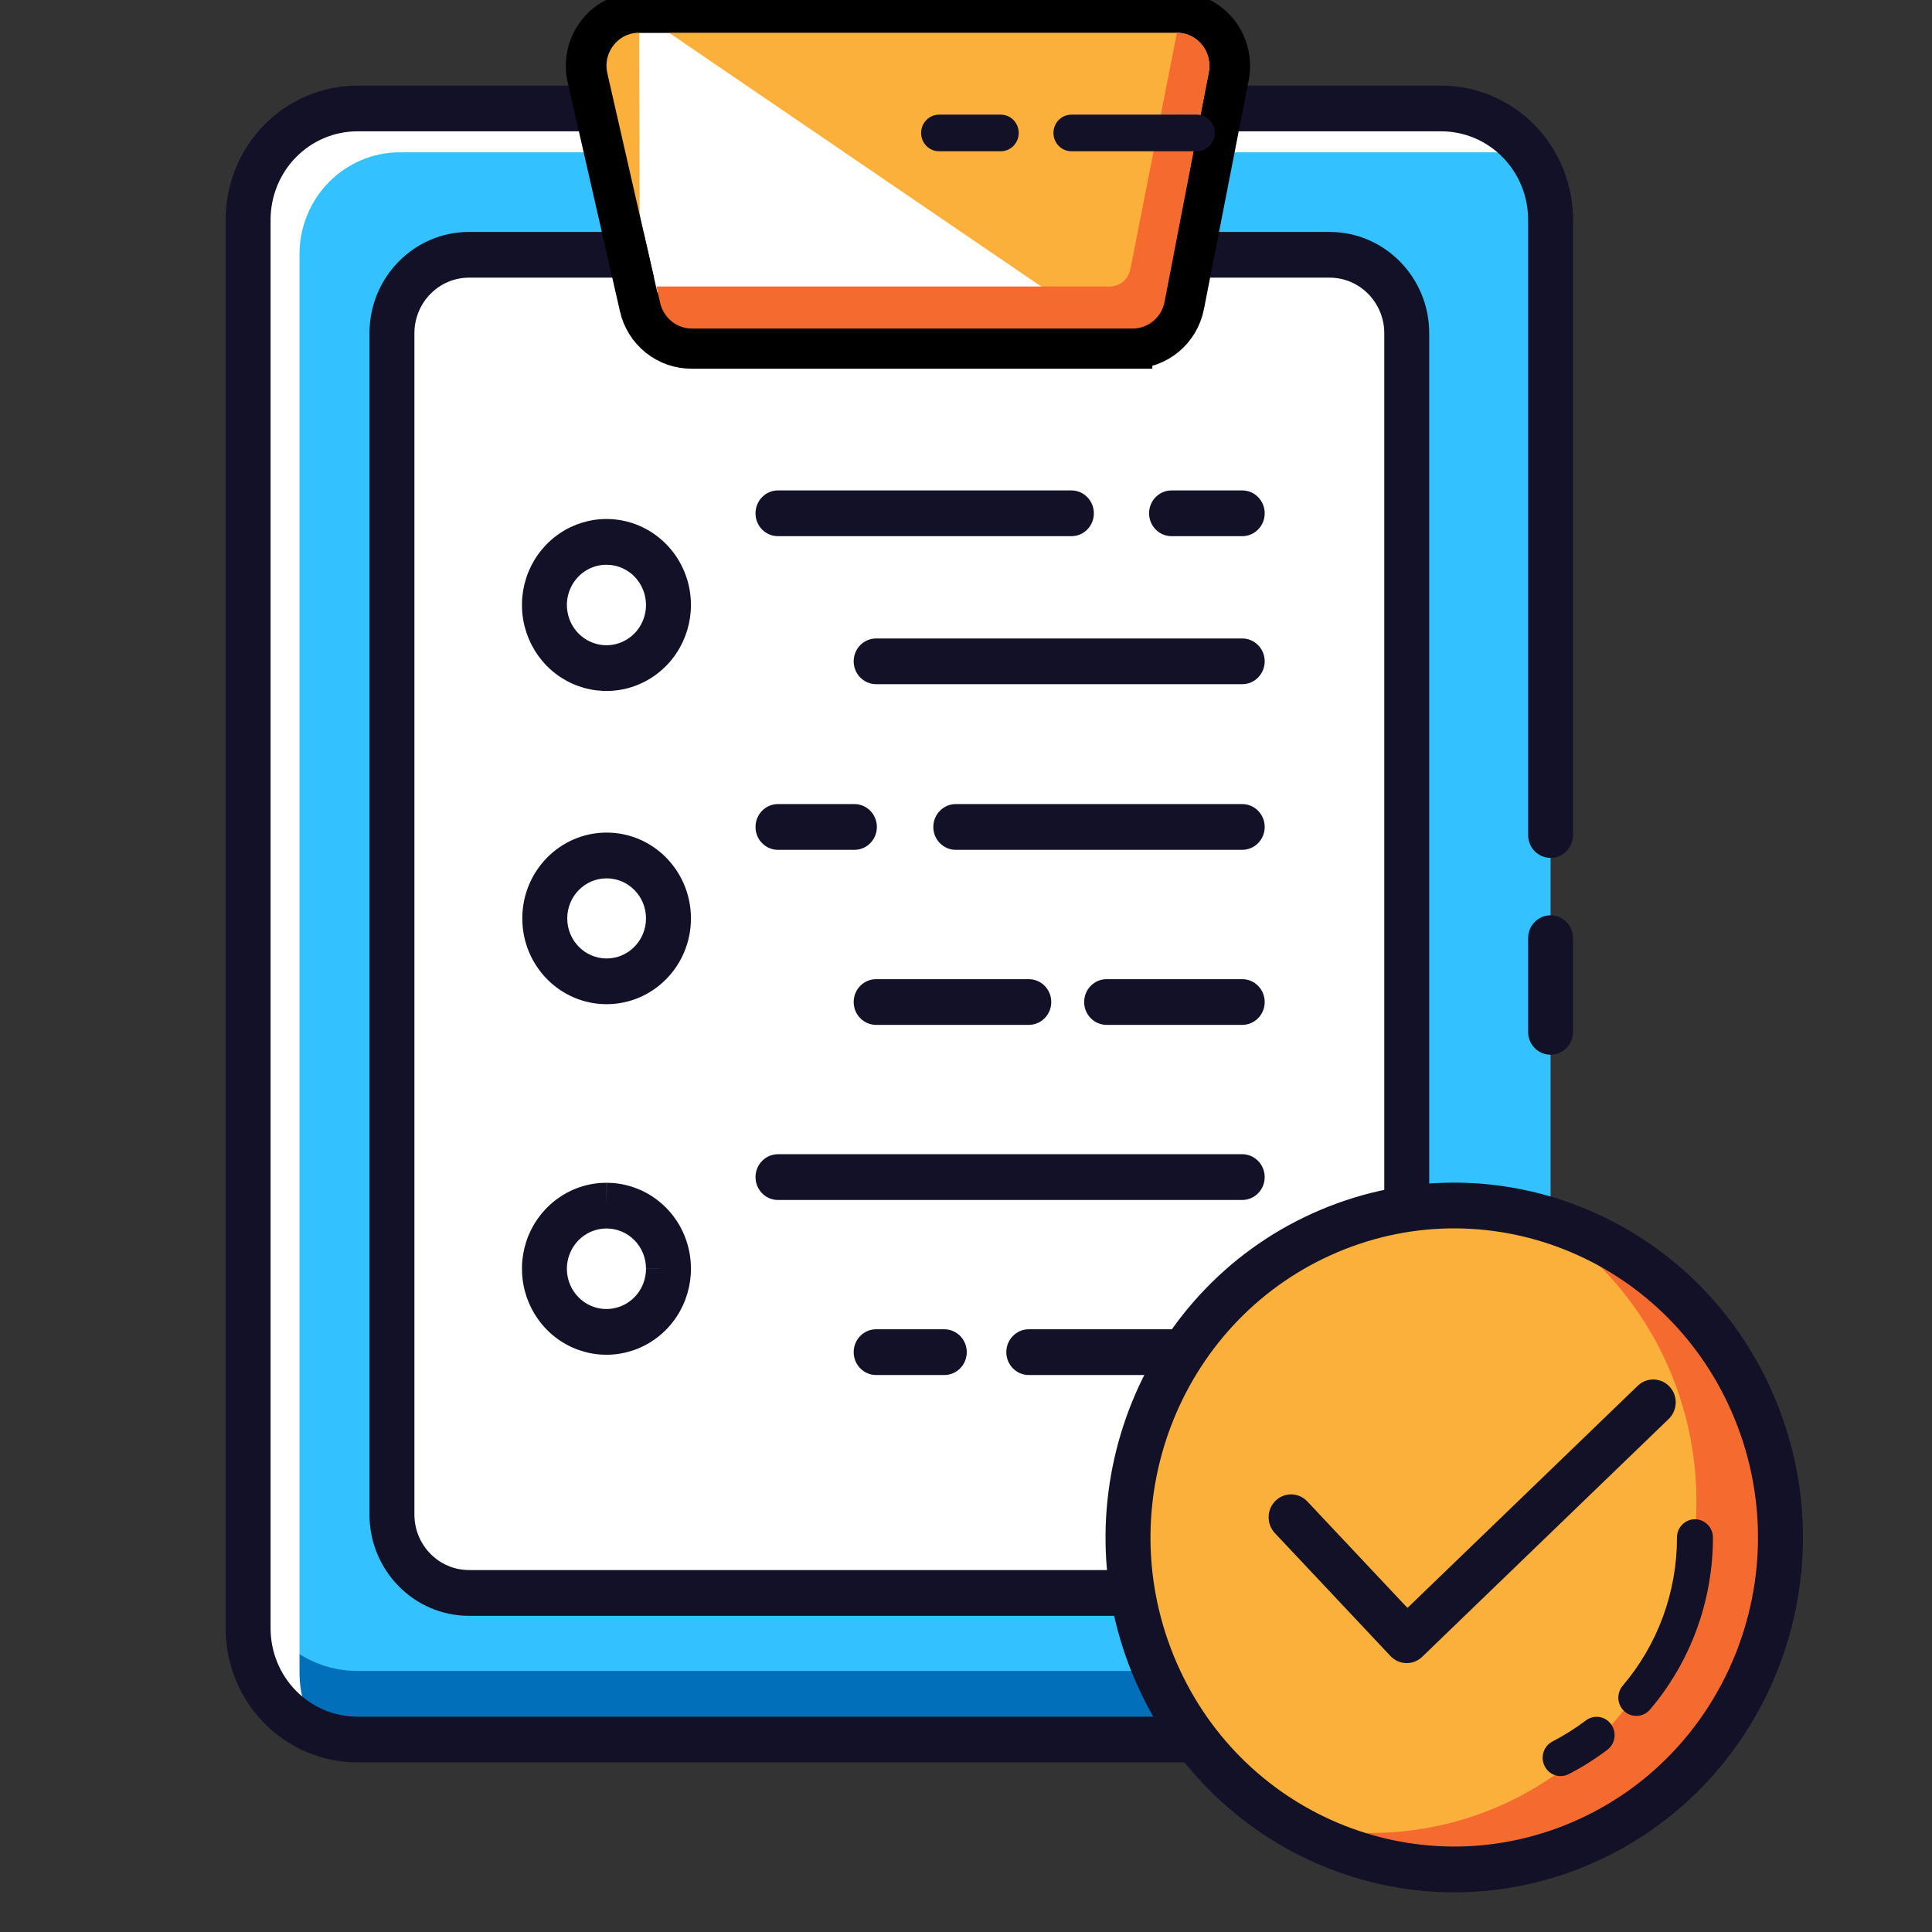
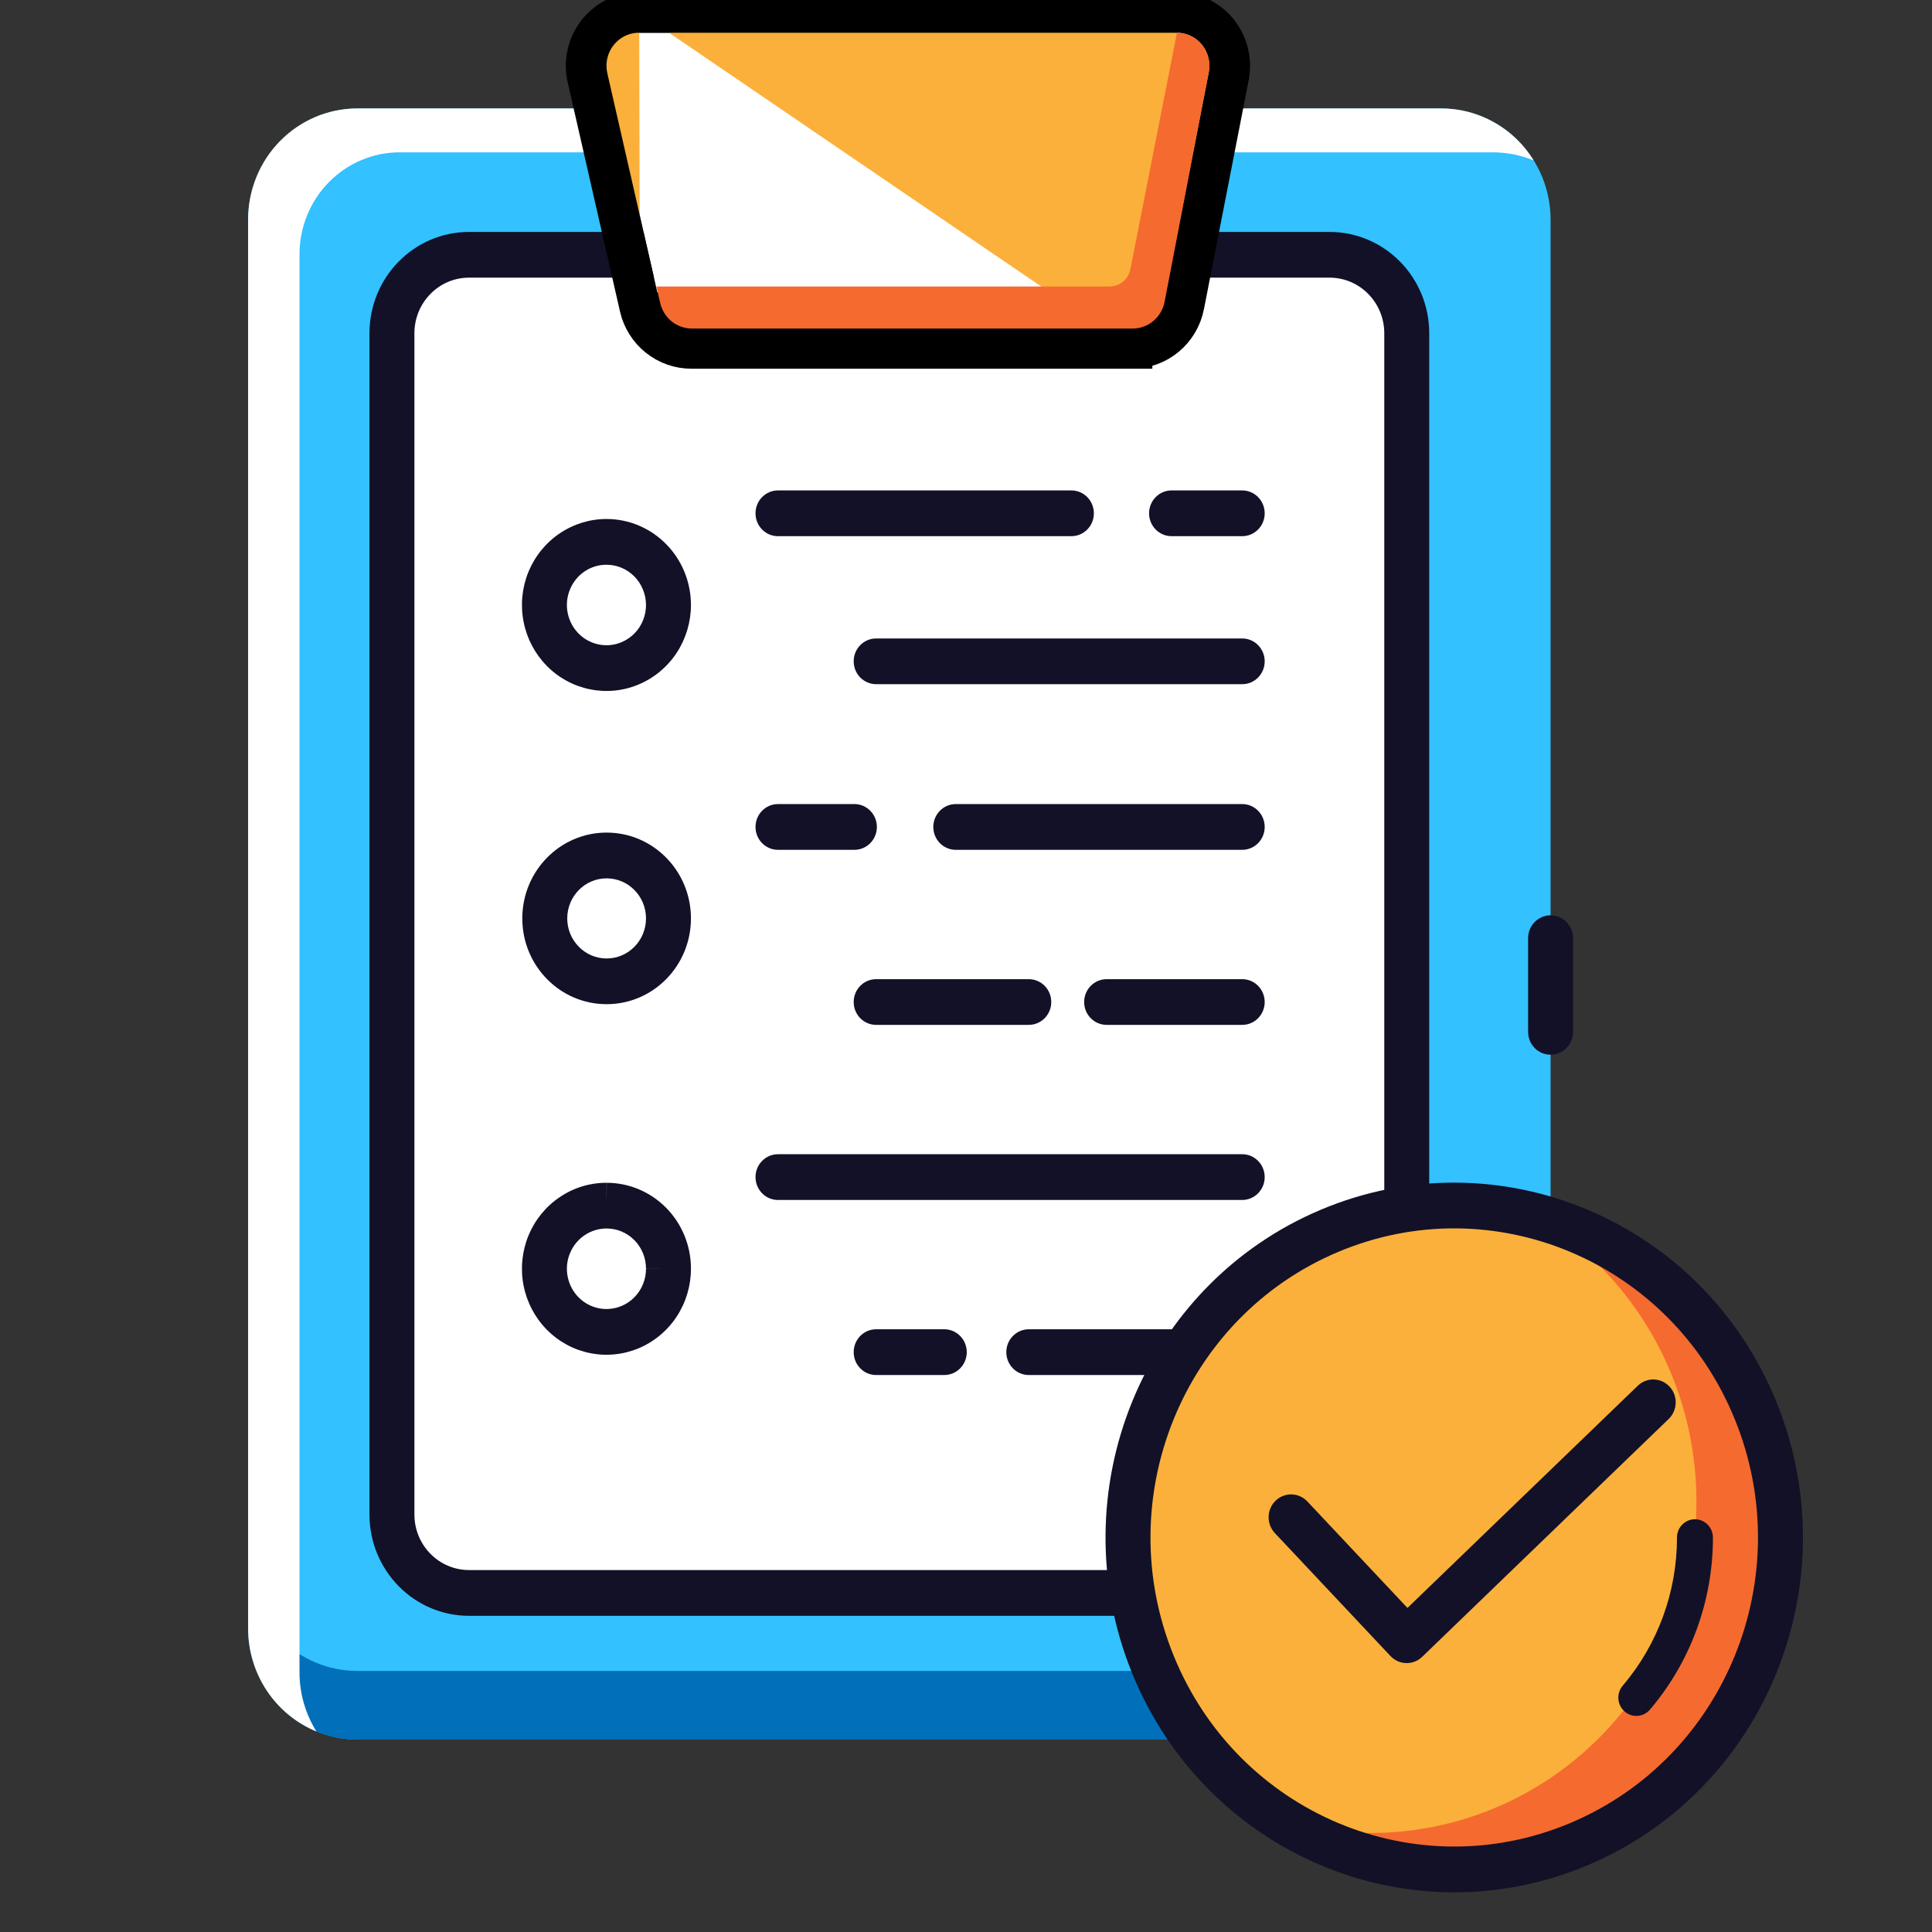
<svg xmlns="http://www.w3.org/2000/svg" width="38" height="38" viewBox="0 0 38 38" fill="none">
  <rect x="0" y="0" width="38" height="38" fill="#333333" stroke="none" />
  <g clip-path="url(#clip0_94_3823)">
    <path d="M30.498 24.001V32.026C30.498 32.606 30.271 33.163 29.868 33.573C29.465 33.983 28.918 34.214 28.348 34.214H7.026C6.457 34.213 5.911 33.982 5.508 33.572C5.106 33.162 4.88 32.606 4.88 32.026V4.317C4.881 3.738 5.107 3.183 5.51 2.774C5.912 2.364 6.457 2.134 7.026 2.133H28.348C28.918 2.133 29.465 2.363 29.868 2.774C30.271 3.184 30.498 3.74 30.498 4.321V20.295" fill="#33C1FF" />
    <path d="M28.348 32.865H7.026C6.457 32.865 5.911 32.635 5.509 32.225C5.106 31.816 4.88 31.26 4.88 30.681V32.026C4.88 32.606 5.106 33.162 5.508 33.572C5.911 33.983 6.457 34.214 7.026 34.215H28.348C28.918 34.215 29.465 33.984 29.868 33.574C30.271 33.163 30.498 32.607 30.498 32.026V30.681C30.497 31.26 30.27 31.816 29.867 32.225C29.464 32.635 28.917 32.865 28.348 32.865Z" fill="#016FB9" />
    <path d="M5.891 32.89V5.001C5.891 4.469 6.099 3.959 6.468 3.584C6.838 3.208 7.339 2.996 7.861 2.996H29.359C29.635 2.996 29.909 3.05 30.165 3.155C29.972 2.842 29.704 2.584 29.386 2.406C29.068 2.227 28.711 2.133 28.348 2.133H7.026C6.457 2.134 5.911 2.365 5.508 2.775C5.106 3.185 4.88 3.741 4.88 4.321V32.03C4.88 32.465 5.008 32.891 5.247 33.252C5.487 33.613 5.827 33.893 6.224 34.056C6.006 33.707 5.89 33.303 5.891 32.89V32.89Z" fill="white" />
-     <path fill-rule="evenodd" clip-rule="evenodd" d="M30.498 18.003C30.742 18.003 30.94 18.204 30.94 18.453V20.295C30.94 20.544 30.742 20.745 30.498 20.745C30.254 20.745 30.056 20.544 30.056 20.295V18.453C30.056 18.204 30.254 18.003 30.498 18.003Z" fill="#121127" />
-     <path fill-rule="evenodd" clip-rule="evenodd" d="M7.026 1.684L7.026 1.684L28.348 1.684C29.035 1.684 29.694 1.962 30.18 2.456C30.667 2.951 30.94 3.622 30.94 4.321V16.423C30.94 16.672 30.742 16.873 30.498 16.873C30.253 16.873 30.056 16.672 30.056 16.423V4.321C30.056 3.86 29.876 3.418 29.555 3.092C29.235 2.766 28.8 2.583 28.348 2.583H7.027C6.575 2.584 6.142 2.767 5.822 3.092C5.503 3.417 5.323 3.858 5.322 4.318V32.027C5.322 32.487 5.501 32.929 5.821 33.255C6.141 33.581 6.575 33.764 7.027 33.765H28.348C28.8 33.765 29.235 33.582 29.555 33.256C29.876 32.93 30.056 32.488 30.056 32.027V24.002C30.056 23.753 30.253 23.552 30.498 23.552C30.742 23.552 30.94 23.753 30.94 24.002V32.027C30.94 32.726 30.667 33.397 30.18 33.892C29.694 34.386 29.035 34.664 28.348 34.664H7.026C6.339 34.663 5.681 34.385 5.195 33.89C4.71 33.396 4.438 32.725 4.438 32.027L4.438 4.317C4.439 3.619 4.712 2.95 5.197 2.456C5.682 1.963 6.34 1.685 7.026 1.684Z" fill="#121127" />
+     <path fill-rule="evenodd" clip-rule="evenodd" d="M30.498 18.003C30.742 18.003 30.94 18.204 30.94 18.453V20.295C30.94 20.544 30.742 20.745 30.498 20.745C30.254 20.745 30.056 20.544 30.056 20.295V18.453C30.056 18.204 30.254 18.003 30.498 18.003" fill="#121127" />
    <path d="M27.669 29.788V6.556C27.669 5.703 26.989 5.012 26.151 5.012L9.226 5.012C8.388 5.012 7.709 5.703 7.709 6.556V29.788C7.709 30.64 8.388 31.332 9.226 31.332H26.151C26.989 31.332 27.669 30.64 27.669 29.788Z" fill="white" />
    <path fill-rule="evenodd" clip-rule="evenodd" d="M27.227 6.555C27.227 5.951 26.745 5.461 26.151 5.461L9.226 5.461C8.632 5.461 8.151 5.951 8.151 6.555V29.788C8.151 30.392 8.632 30.881 9.226 30.881H26.151C26.745 30.881 27.227 30.392 27.227 29.788V6.555ZM26.151 4.562C27.233 4.562 28.111 5.454 28.111 6.555V29.788C28.111 30.889 27.233 31.781 26.151 31.781H9.226C8.144 31.781 7.267 30.889 7.267 29.788V6.555C7.267 5.454 8.144 4.562 9.226 4.562L26.151 4.562Z" fill="#121127" />
    <path d="M22.265 6.452H13.601C13.456 6.452 13.316 6.403 13.202 6.313C13.088 6.222 13.008 6.094 12.975 5.951L11.946 1.442C11.924 1.347 11.923 1.247 11.945 1.151C11.966 1.055 12.008 0.966 12.069 0.889C12.129 0.812 12.205 0.75 12.292 0.708C12.38 0.665 12.475 0.643 12.572 0.644H23.149C23.243 0.644 23.337 0.665 23.422 0.707C23.507 0.748 23.582 0.808 23.642 0.882C23.702 0.956 23.745 1.043 23.768 1.136C23.791 1.229 23.793 1.327 23.775 1.421L22.894 5.93C22.865 6.077 22.786 6.21 22.671 6.305C22.556 6.4 22.413 6.452 22.265 6.452V6.452Z" fill="white" />
    <path d="M12.585 6.04L12.585 6.04L11.556 1.532C11.556 1.532 11.556 1.531 11.556 1.531C11.521 1.378 11.52 1.218 11.554 1.065C11.588 0.911 11.656 0.766 11.754 0.642C11.851 0.518 11.975 0.417 12.117 0.348C12.259 0.279 12.414 0.243 12.572 0.244M12.585 6.04L13.601 6.452M12.585 6.04L12.585 6.043C12.639 6.272 12.768 6.478 12.952 6.625C13.136 6.772 13.365 6.853 13.601 6.852M12.585 6.04L13.601 6.452M12.572 0.244C12.572 0.244 12.573 0.244 12.573 0.244L12.572 0.644V0.244H12.572ZM12.572 0.244H23.149H23.15C23.305 0.244 23.457 0.279 23.596 0.347C23.735 0.414 23.857 0.511 23.954 0.631C24.05 0.751 24.119 0.891 24.156 1.041C24.193 1.19 24.197 1.346 24.168 1.497L24.168 1.498L23.287 6.007L23.287 6.008C23.239 6.245 23.113 6.459 22.927 6.613C22.74 6.768 22.506 6.852 22.264 6.852M22.264 6.852C22.264 6.852 22.264 6.852 22.264 6.852L22.265 6.452V6.852H22.264ZM22.264 6.852H13.601M13.601 6.852C13.602 6.852 13.602 6.852 13.603 6.852L13.601 6.452M13.601 6.852H13.601V6.452" fill="#FBB03B" stroke="black" stroke-width="0.8" />
    <path d="M23.149 0.644L22.233 5.296C22.214 5.392 22.163 5.478 22.089 5.54C22.015 5.601 21.922 5.635 21.826 5.635H12.985H12.911L12.985 5.959C13.018 6.102 13.098 6.23 13.211 6.322C13.325 6.413 13.466 6.463 13.611 6.462H22.275C22.423 6.463 22.567 6.411 22.682 6.316C22.797 6.221 22.875 6.088 22.905 5.941L23.775 1.421C23.793 1.327 23.791 1.229 23.768 1.136C23.745 1.043 23.702 0.956 23.642 0.882C23.582 0.808 23.507 0.748 23.422 0.707C23.336 0.665 23.243 0.644 23.149 0.644V0.644Z" fill="#F56A2F" />
    <path fill-rule="evenodd" clip-rule="evenodd" d="M11.93 11.108C11.776 11.107 11.625 11.153 11.497 11.24C11.369 11.327 11.269 11.451 11.21 11.595C11.15 11.74 11.135 11.899 11.165 12.053C11.195 12.207 11.269 12.348 11.378 12.459C11.487 12.57 11.626 12.645 11.777 12.676C11.928 12.706 12.085 12.691 12.227 12.63C12.369 12.57 12.491 12.468 12.576 12.338C12.661 12.207 12.706 12.054 12.706 11.897C12.705 11.688 12.623 11.487 12.478 11.339C12.333 11.192 12.136 11.108 11.93 11.108ZM11.008 10.491C11.282 10.306 11.604 10.207 11.933 10.208C12.372 10.209 12.793 10.387 13.103 10.703C13.414 11.019 13.589 11.448 13.59 11.894C13.591 12.229 13.494 12.557 13.312 12.836C13.13 13.115 12.87 13.332 12.566 13.461C12.262 13.59 11.928 13.623 11.605 13.558C11.282 13.493 10.985 13.332 10.753 13.095C10.52 12.858 10.362 12.557 10.298 12.228C10.234 11.9 10.267 11.559 10.393 11.25C10.52 10.941 10.733 10.677 11.008 10.491Z" fill="#121127" />
    <path fill-rule="evenodd" clip-rule="evenodd" d="M11.931 17.276C11.504 17.276 11.157 17.628 11.157 18.064C11.157 18.499 11.504 18.852 11.931 18.852C12.359 18.852 12.706 18.499 12.706 18.064C12.706 17.628 12.359 17.276 11.931 17.276ZM10.273 18.064C10.273 17.132 11.015 16.376 11.931 16.376C12.848 16.376 13.59 17.132 13.59 18.064C13.59 18.996 12.848 19.751 11.931 19.751C11.015 19.751 10.273 18.996 10.273 18.064Z" fill="#121127" />
    <path fill-rule="evenodd" clip-rule="evenodd" d="M11.93 24.163C11.776 24.163 11.625 24.209 11.497 24.296C11.369 24.383 11.269 24.506 11.21 24.651C11.15 24.796 11.135 24.955 11.165 25.109C11.195 25.263 11.269 25.404 11.378 25.515C11.487 25.626 11.626 25.701 11.777 25.732C11.928 25.762 12.085 25.746 12.227 25.686C12.369 25.626 12.491 25.524 12.576 25.393C12.661 25.263 12.706 25.11 12.706 24.953L13.148 24.951H12.706C12.706 24.742 12.624 24.542 12.479 24.394C12.334 24.246 12.137 24.163 11.931 24.163H11.93V24.163ZM13.59 24.951C13.591 25.285 13.494 25.613 13.312 25.892C13.13 26.171 12.87 26.388 12.566 26.517C12.262 26.645 11.928 26.679 11.605 26.614C11.282 26.549 10.985 26.388 10.753 26.151C10.52 25.914 10.362 25.612 10.298 25.284C10.234 24.955 10.267 24.615 10.393 24.305C10.52 23.996 10.733 23.732 11.008 23.547C11.281 23.361 11.603 23.263 11.932 23.264C12.372 23.264 12.793 23.442 13.104 23.758C13.415 24.074 13.59 24.503 13.59 24.951ZM11.932 23.264C11.932 23.264 11.933 23.264 11.933 23.264L11.931 23.713V23.264C11.932 23.264 11.932 23.264 11.932 23.264Z" fill="#121127" />
    <path fill-rule="evenodd" clip-rule="evenodd" d="M22.601 10.096C22.601 9.848 22.799 9.646 23.043 9.646H24.433C24.677 9.646 24.875 9.848 24.875 10.096C24.875 10.345 24.677 10.546 24.433 10.546H23.043C22.799 10.546 22.601 10.345 22.601 10.096Z" fill="#121127" />
    <path fill-rule="evenodd" clip-rule="evenodd" d="M14.86 10.096C14.86 9.848 15.057 9.646 15.302 9.646H21.073C21.317 9.646 21.515 9.848 21.515 10.096C21.515 10.345 21.317 10.546 21.073 10.546H15.302C15.057 10.546 14.86 10.345 14.86 10.096Z" fill="#121127" />
    <path fill-rule="evenodd" clip-rule="evenodd" d="M18.357 16.265C18.357 16.017 18.555 15.815 18.799 15.815H24.433C24.677 15.815 24.875 16.017 24.875 16.265C24.875 16.514 24.677 16.715 24.433 16.715H18.799C18.555 16.715 18.357 16.514 18.357 16.265Z" fill="#121127" />
    <path fill-rule="evenodd" clip-rule="evenodd" d="M14.86 16.265C14.86 16.017 15.057 15.815 15.302 15.815H16.805C17.049 15.815 17.247 16.017 17.247 16.265C17.247 16.514 17.049 16.715 16.805 16.715H15.302C15.057 16.715 14.86 16.514 14.86 16.265Z" fill="#121127" />
    <path fill-rule="evenodd" clip-rule="evenodd" d="M14.86 23.152C14.86 22.904 15.057 22.702 15.302 22.702H24.433C24.677 22.702 24.875 22.904 24.875 23.152C24.875 23.4 24.677 23.602 24.433 23.602H15.302C15.057 23.602 14.86 23.4 14.86 23.152Z" fill="#121127" />
    <path fill-rule="evenodd" clip-rule="evenodd" d="M16.791 13.007C16.791 12.759 16.988 12.558 17.233 12.558H24.433C24.677 12.558 24.875 12.759 24.875 13.007C24.875 13.256 24.677 13.457 24.433 13.457H17.233C16.988 13.457 16.791 13.256 16.791 13.007Z" fill="#121127" />
    <path fill-rule="evenodd" clip-rule="evenodd" d="M21.324 19.709C21.324 19.46 21.522 19.259 21.766 19.259H24.433C24.677 19.259 24.875 19.46 24.875 19.709C24.875 19.957 24.677 20.158 24.433 20.158H21.766C21.522 20.158 21.324 19.957 21.324 19.709Z" fill="#121127" />
    <path fill-rule="evenodd" clip-rule="evenodd" d="M16.791 19.709C16.791 19.46 16.988 19.259 17.233 19.259H20.235C20.479 19.259 20.677 19.46 20.677 19.709C20.677 19.957 20.479 20.158 20.235 20.158H17.233C16.988 20.158 16.791 19.957 16.791 19.709Z" fill="#121127" />
    <path fill-rule="evenodd" clip-rule="evenodd" d="M19.793 26.595C19.793 26.347 19.991 26.145 20.235 26.145H24.433C24.677 26.145 24.875 26.347 24.875 26.595C24.875 26.844 24.677 27.045 24.433 27.045H20.235C19.991 27.045 19.793 26.844 19.793 26.595Z" fill="#121127" />
    <path fill-rule="evenodd" clip-rule="evenodd" d="M16.791 26.595C16.791 26.347 16.988 26.145 17.233 26.145H18.573C18.817 26.145 19.015 26.347 19.015 26.595C19.015 26.844 18.817 27.045 18.573 27.045H17.233C16.988 27.045 16.791 26.844 16.791 26.595Z" fill="#121127" />
    <path d="M31.058 36.271C34.331 34.891 35.886 31.073 34.53 27.742C33.174 24.411 29.421 22.829 26.148 24.209C22.875 25.589 21.32 29.407 22.676 32.738C24.032 36.069 27.785 37.65 31.058 36.271Z" fill="#FBB03B" />
    <path d="M30.254 23.944C31.582 24.754 32.577 26.026 33.055 27.524C33.532 29.023 33.46 30.647 32.852 32.096C32.244 33.544 31.14 34.72 29.746 35.405C28.351 36.089 26.76 36.237 25.267 35.82C26.052 36.307 26.931 36.616 27.845 36.727C28.758 36.838 29.683 36.748 30.559 36.463C31.435 36.178 32.24 35.704 32.92 35.074C33.601 34.444 34.14 33.673 34.501 32.813C34.862 31.952 35.037 31.023 35.015 30.087C34.992 29.152 34.771 28.232 34.369 27.391C33.966 26.55 33.39 25.807 32.68 25.212C31.97 24.617 31.142 24.185 30.254 23.944V23.944Z" fill="#F56A2F" />
    <path fill-rule="evenodd" clip-rule="evenodd" d="M26.317 24.625C23.27 25.909 21.822 29.465 23.085 32.566C24.347 35.667 27.841 37.14 30.889 35.855C33.937 34.571 35.384 31.015 34.121 27.914C32.859 24.813 29.365 23.34 26.317 24.625ZM22.268 32.91C20.819 29.35 22.48 25.268 25.979 23.794C29.478 22.319 33.489 24.01 34.938 27.57C36.388 31.13 34.726 35.212 31.227 36.687C27.728 38.161 23.717 36.471 22.268 32.91Z" fill="#121127" />
-     <path fill-rule="evenodd" clip-rule="evenodd" d="M31.687 33.913C31.803 34.073 31.771 34.298 31.614 34.416C31.375 34.597 31.122 34.757 30.856 34.894C30.683 34.984 30.47 34.914 30.381 34.737C30.292 34.56 30.361 34.343 30.535 34.253C30.765 34.134 30.985 33.995 31.192 33.839C31.349 33.72 31.571 33.753 31.687 33.913Z" fill="#121127" />
    <path fill-rule="evenodd" clip-rule="evenodd" d="M33.337 29.882C33.532 29.882 33.691 30.043 33.691 30.241C33.692 31.485 33.252 32.687 32.452 33.626C32.324 33.776 32.1 33.792 31.953 33.662C31.805 33.532 31.789 33.305 31.917 33.155C32.606 32.346 32.985 31.312 32.984 30.242C32.983 30.043 33.142 29.882 33.337 29.882Z" fill="#121127" />
    <path fill-rule="evenodd" clip-rule="evenodd" d="M32.838 27.273C33.006 27.453 32.998 27.738 32.821 27.909L27.973 32.587C27.796 32.758 27.517 32.751 27.349 32.572L25.075 30.154C24.906 29.974 24.912 29.689 25.089 29.517C25.265 29.346 25.545 29.352 25.714 29.532L27.683 31.626L32.213 27.256C32.39 27.085 32.67 27.093 32.838 27.273Z" fill="#121127" />
-     <path fill-rule="evenodd" clip-rule="evenodd" d="M18.117 2.615C18.117 2.416 18.275 2.255 18.47 2.255H19.683C19.879 2.255 20.037 2.416 20.037 2.615C20.037 2.813 19.879 2.975 19.683 2.975H18.47C18.275 2.975 18.117 2.813 18.117 2.615Z" fill="#121127" />
-     <path fill-rule="evenodd" clip-rule="evenodd" d="M20.72 2.615C20.72 2.416 20.878 2.255 21.073 2.255H23.541C23.737 2.255 23.895 2.416 23.895 2.615C23.895 2.813 23.737 2.975 23.541 2.975H21.073C20.878 2.975 20.72 2.813 20.72 2.615Z" fill="#121127" />
  </g>
  <defs>
    <clipPath id="clip0_94_3823">
      <rect width="38" height="38" fill="white" />
    </clipPath>
  </defs>
</svg>